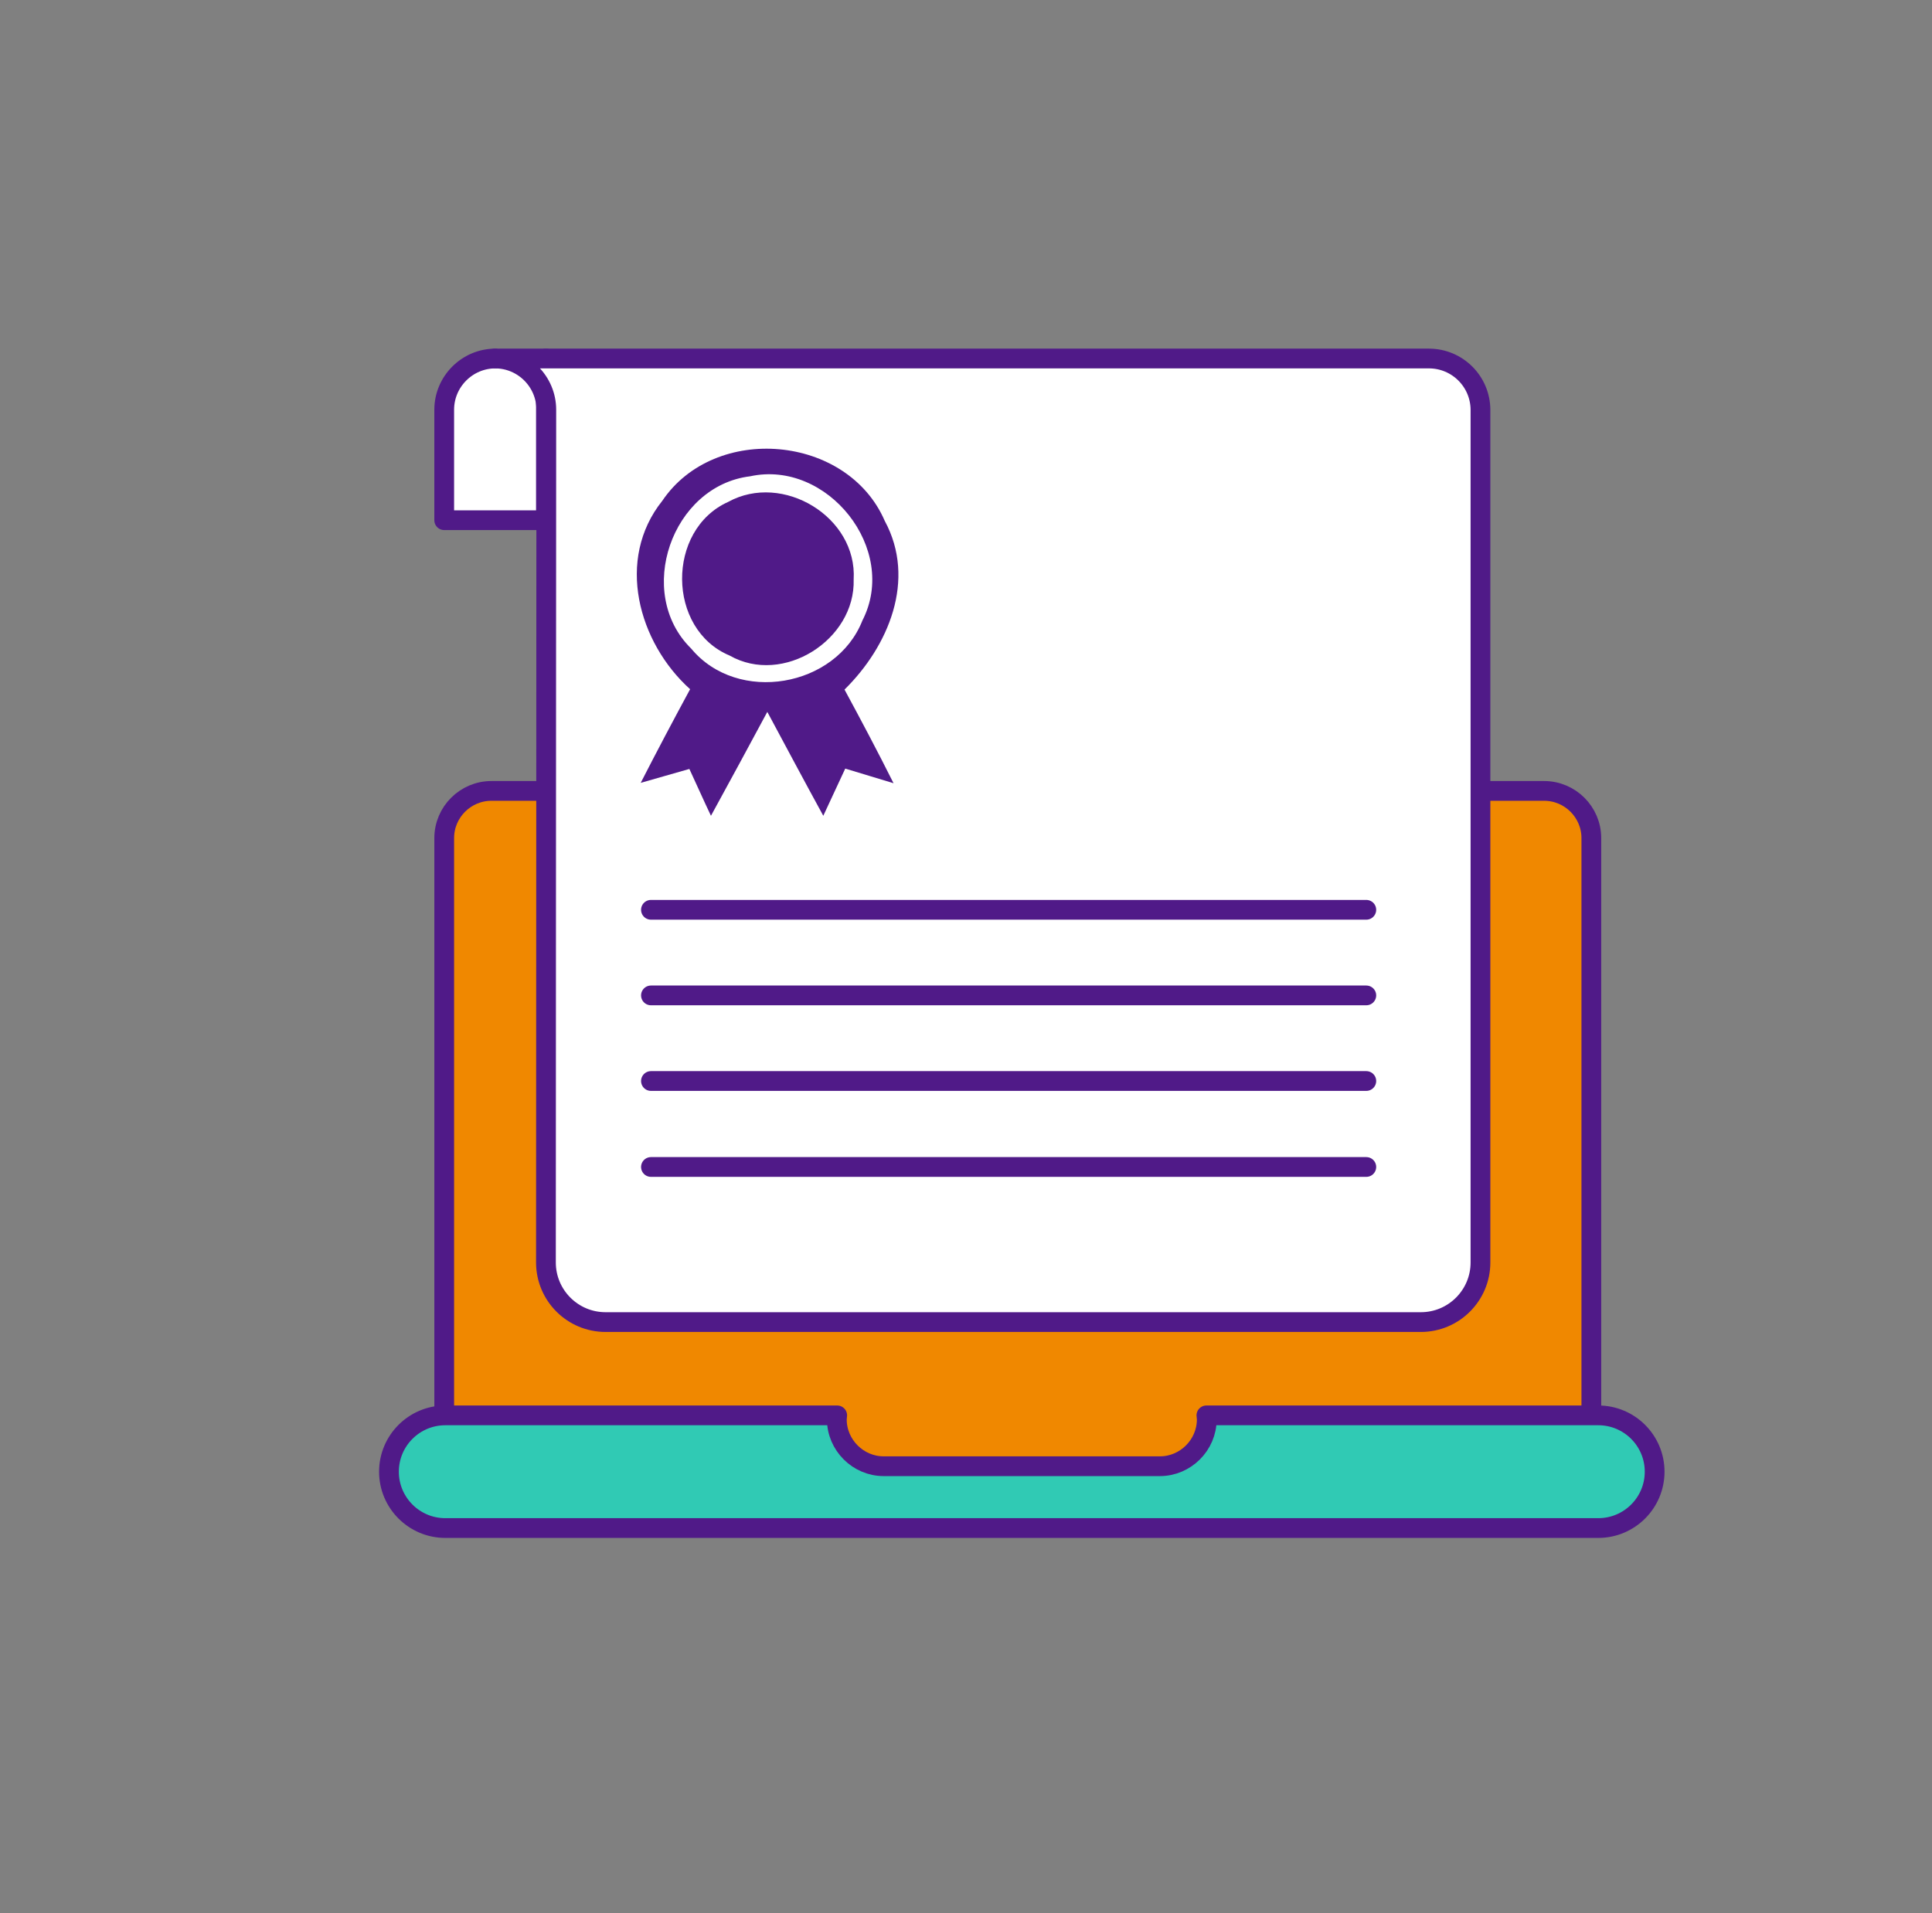
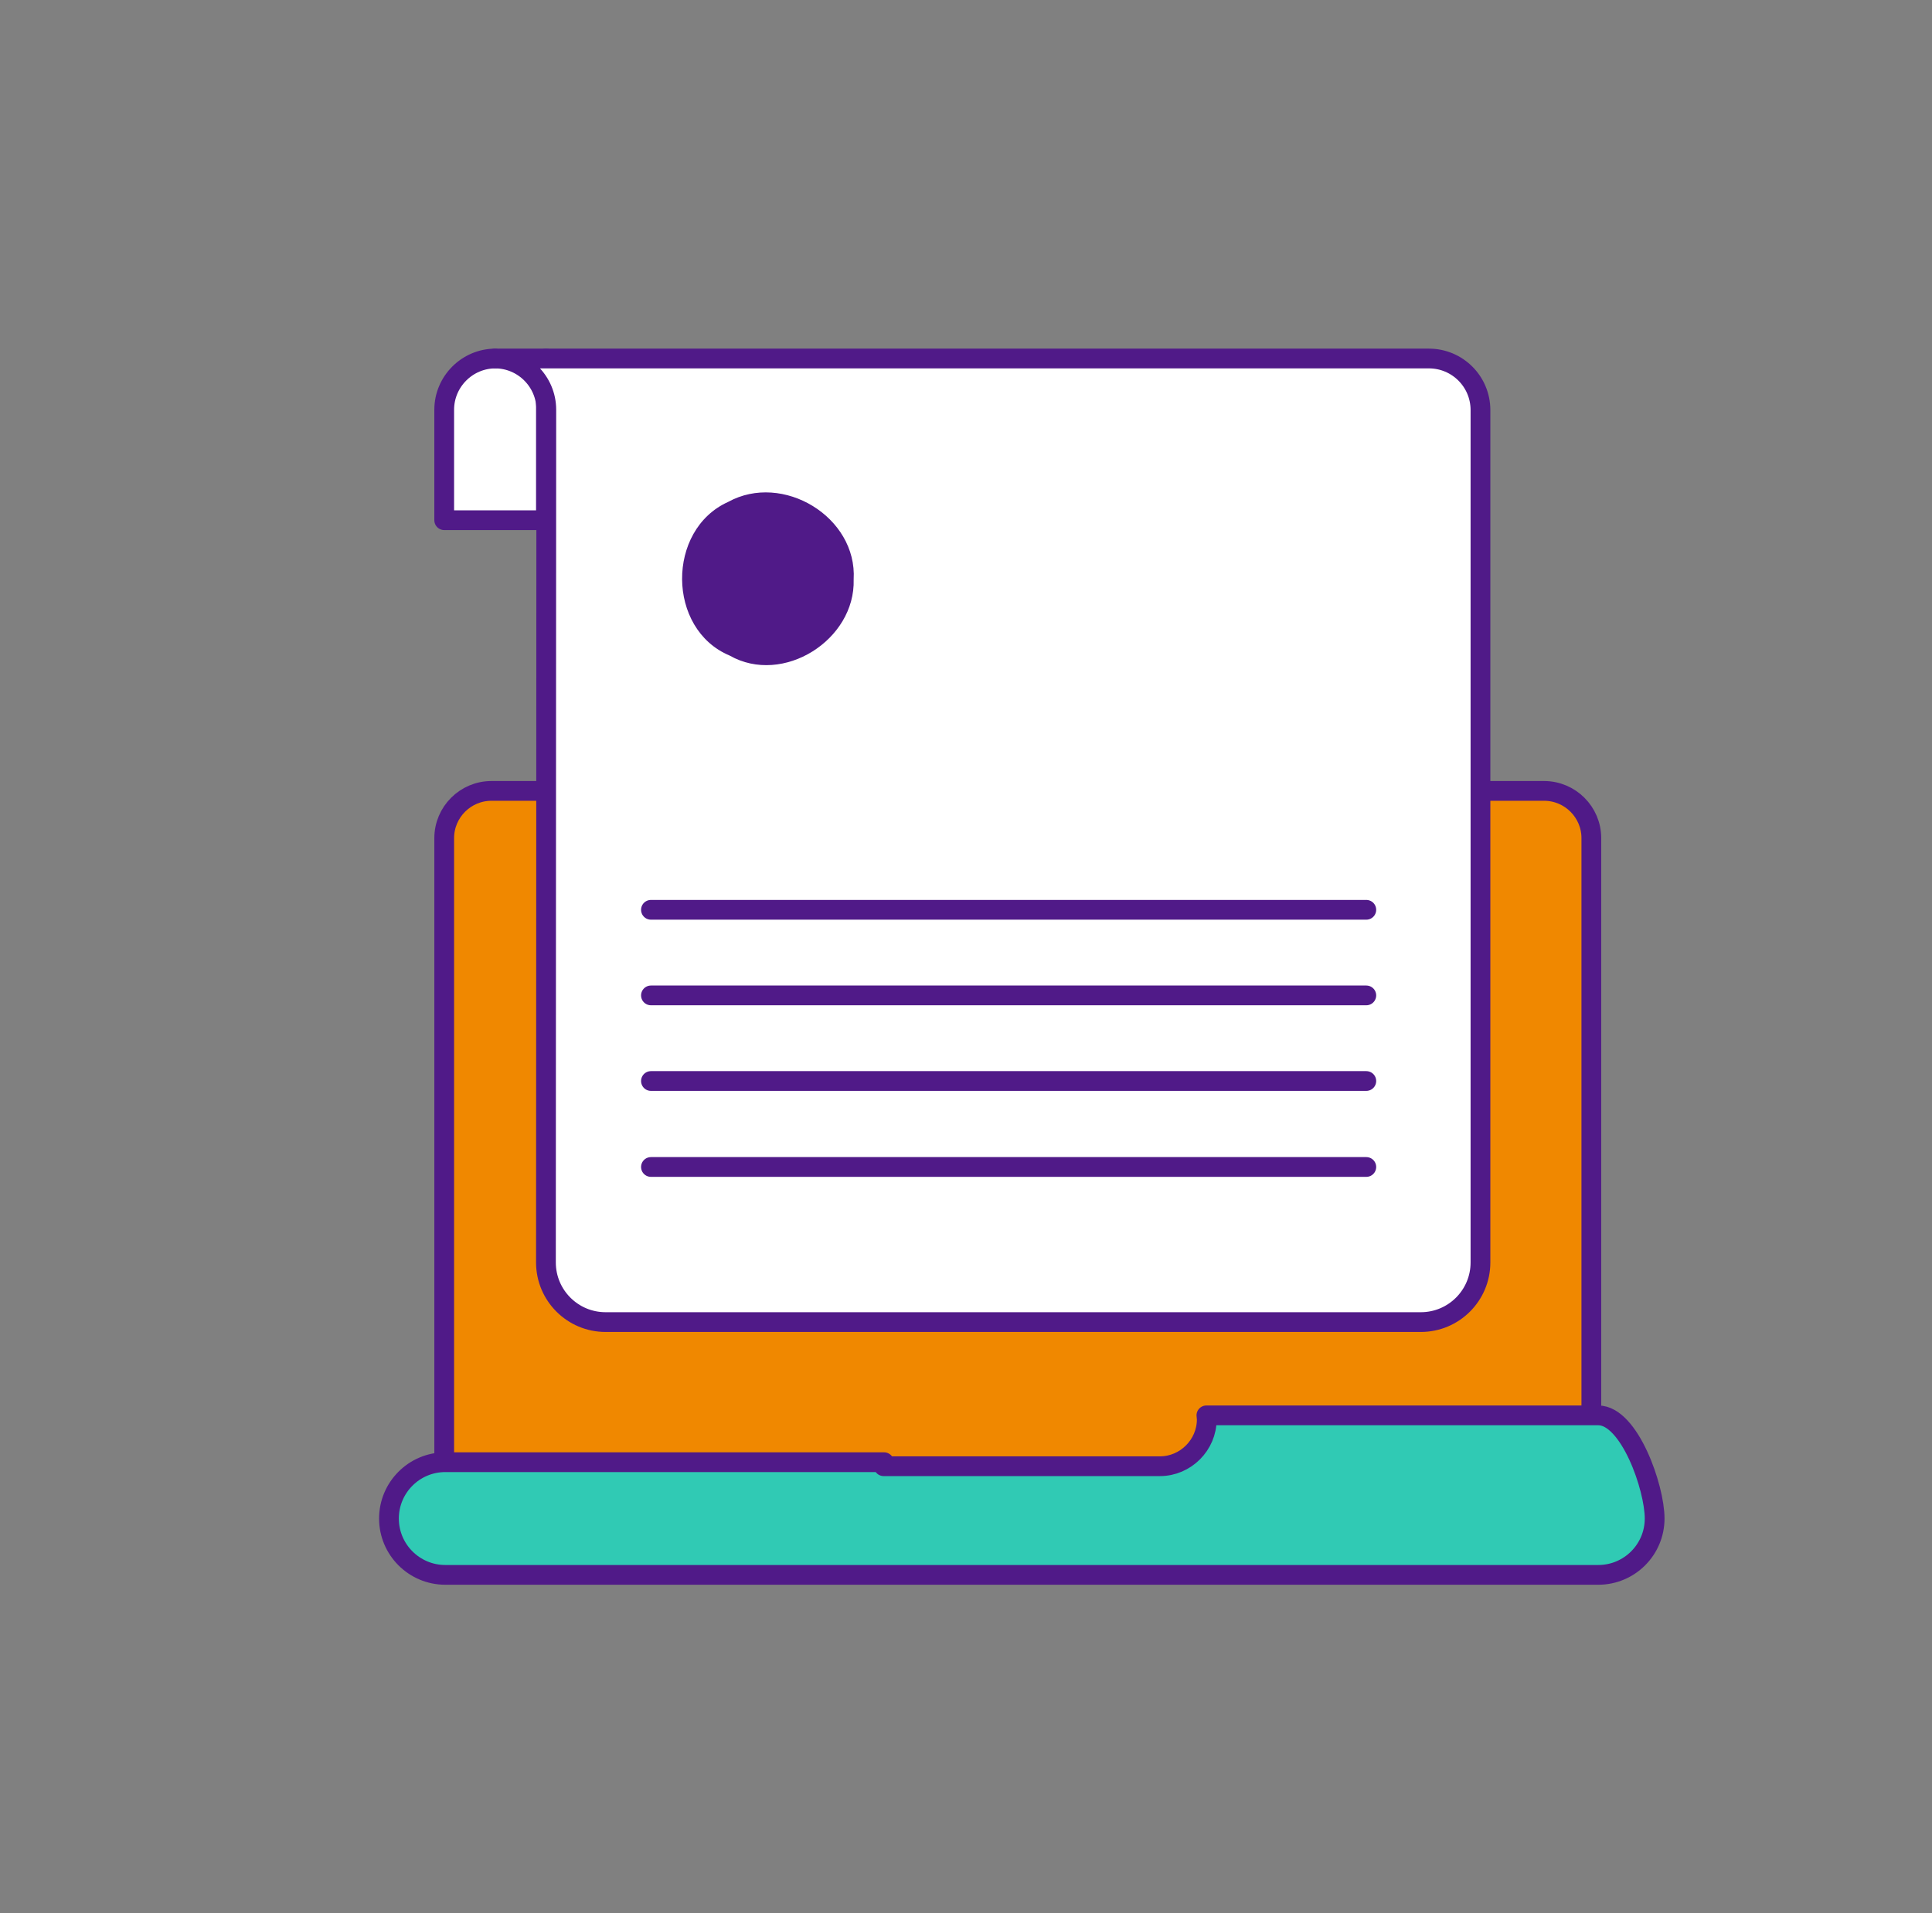
<svg xmlns="http://www.w3.org/2000/svg" version="1.0" x="0px" y="0px" viewBox="0 0 528 523" style="enable-background:new 0 0 528 523;" xml:space="preserve">
  <rect x="0" y="0" width="528" height="523" fill="#808080" stroke="none" />
  <style type="text/css">
	.st0{display:none;}
	.st1{display:inline;}
	.st2{fill:#FFFFFF;stroke:#501A88;stroke-width:5.4;stroke-linecap:round;stroke-linejoin:round;stroke-miterlimit:10;}
	.st3{fill:none;stroke:#501A88;stroke-width:5.4;stroke-linecap:round;stroke-linejoin:round;stroke-miterlimit:10;}
	.st4{fill:#F08800;stroke:#501A88;stroke-width:5.4;stroke-linecap:round;stroke-linejoin:round;stroke-miterlimit:10;}
	.st5{display:inline;fill:none;stroke:#501A88;stroke-width:5.4;stroke-linecap:round;stroke-linejoin:round;stroke-miterlimit:10;}
	
		.st6{display:inline;fill:#FC9EB7;stroke:#501A88;stroke-width:5.4;stroke-linecap:round;stroke-linejoin:round;stroke-miterlimit:10;}
	
		.st7{display:inline;fill:#30CAB4;stroke:#501A88;stroke-width:5.4;stroke-linecap:round;stroke-linejoin:round;stroke-miterlimit:10;}
	.st8{fill:#E9418A;stroke:#501A88;stroke-width:5.4;stroke-linecap:round;stroke-linejoin:round;stroke-miterlimit:10;}
	.st9{fill:#30CAB4;stroke:#501A88;stroke-width:5.4;stroke-linecap:round;stroke-linejoin:round;stroke-miterlimit:10;}
	.st10{display:inline;fill:#2E3542;stroke:#501A88;stroke-width:2;stroke-miterlimit:10;}
	.st11{display:inline;fill:#AB6E2F;stroke:#501A88;stroke-width:2;stroke-miterlimit:10;}
	.st12{display:inline;fill:#BF7730;stroke:#501A88;stroke-width:2;stroke-miterlimit:10;}
	.st13{display:inline;fill:#CE935E;stroke:#501A88;stroke-width:2;stroke-miterlimit:10;}
	
		.st14{display:inline;fill:#F08800;stroke:#501A88;stroke-width:5.4;stroke-linecap:round;stroke-linejoin:round;stroke-miterlimit:10;}
	.st15{fill:#501A88;}
	.st16{fill:#2C5AD0;stroke:#501A88;stroke-width:5.4;stroke-linecap:round;stroke-linejoin:round;stroke-miterlimit:10;}
	.st17{fill:#D82621;stroke:#501A88;stroke-width:5.4;stroke-linecap:round;stroke-linejoin:round;stroke-miterlimit:10;}
	.st18{fill:#E87100;}
</style>
  <g id="Calque_1" class="st0">
    <g class="st1">
      <path class="st2" d="M384.9,101.3H179.1c-3.4,0-6.1,2.7-6.1,6.1v223.7L151.2,414h214.2c14.2,0,25.6-11.5,25.6-25.6V107.4    C391,104.1,388.3,101.3,384.9,101.3z" />
      <path class="st2" d="M138.6,331.1H173v61.4c0,11.9-9.6,21.5-21.5,21.5h-0.7c-11.9,0-21.5-9.6-21.5-21.5v-52.2    C129.4,335.2,133.5,331.1,138.6,331.1z" />
      <g>
-         <line class="st3" x1="195.9" y1="383.4" x2="243.8" y2="383.4" />
        <line class="st3" x1="254.7" y1="383.4" x2="365.9" y2="383.4" />
        <path class="st4" d="M362.1,366H201.8c-3.3,0-6-2.7-6-6v-5.5c0-3.3,2.7-6,6-6h160.3c3.3,0,6,2.7,6,6v5.5     C368.1,363.3,365.4,366,362.1,366z" />
      </g>
      <g>
        <line class="st3" x1="195.9" y1="322.7" x2="243.8" y2="322.7" />
        <line class="st3" x1="254.7" y1="322.7" x2="365.9" y2="322.7" />
        <path class="st4" d="M362.1,305.2H201.8c-3.3,0-6-2.7-6-6v-5.5c0-3.3,2.7-6,6-6h160.3c3.3,0,6,2.7,6,6v5.5     C368.1,302.5,365.4,305.2,362.1,305.2z" />
      </g>
      <g class="st0">
        <line class="st5" x1="195.9" y1="261.9" x2="243.8" y2="261.9" />
        <line class="st5" x1="254.7" y1="261.9" x2="365.9" y2="261.9" />
        <path class="st6" d="M362.1,244.4H201.8c-3.3,0-6-2.7-6-6V233c0-3.3,2.7-6,6-6h160.3c3.3,0,6,2.7,6,6v5.5     C368.1,241.8,365.4,244.4,362.1,244.4z" />
      </g>
    </g>
    <path class="st7" d="M340.4,208.1l-6.6-2.7c-2-0.8-3.2-2.9-3-5c0.3-3.2,0.3-6.5,0-9.9c-0.2-2.2,1-4.2,3-5l6.5-2.7   c1.6-0.6,2.3-2.4,1.7-4l-5.9-14.2c-0.6-1.6-2.4-2.3-4-1.7l-6.5,2.7c-2,0.8-4.3,0.3-5.7-1.4c-2.1-2.6-4.4-4.9-7-7   c-1.7-1.4-2.2-3.7-1.4-5.7l2.7-6.6c0.6-1.6-0.1-3.3-1.7-4l-14.2-5.9c-1.6-0.6-3.4,0.1-4,1.7l-2.7,6.6c-0.8,2-2.9,3.2-5,3   c-3.2-0.3-6.5-0.3-9.9,0c-2.2,0.2-4.2-1-5-3l-2.7-6.5c-0.6-1.6-2.4-2.3-4-1.7l-14.2,5.9c-1.6,0.6-2.3,2.4-1.7,4l2.7,6.5   c0.8,2,0.3,4.3-1.4,5.7c-2.6,2.1-4.9,4.4-7,7c-1.4,1.7-3.7,2.2-5.7,1.4l-6.6-2.7c-1.6-0.6-3.4,0.1-4,1.7l-5.9,14.2   c-0.6,1.6,0.1,3.4,1.7,4l6.6,2.7c2,0.8,3.2,2.9,3,5c-0.3,3.2-0.3,6.5,0,9.9c0.2,2.2-1,4.2-3,5l-6.5,2.7c-1.6,0.6-2.3,2.4-1.7,4   l5.9,14.2c0.6,1.6,2.4,2.3,4,1.7l6.5-2.7c2-0.8,4.3-0.3,5.7,1.4c2.1,2.6,4.4,4.9,7,7c1.7,1.4,2.2,3.7,1.4,5.7l-2.7,6.6   c-0.6,1.6,0.1,3.4,1.7,4l14.2,5.9c1.6,0.6,3.4-0.1,4-1.7l2.7-6.6c0.8-2,2.9-3.2,5-3c3.2,0.3,6.5,0.3,9.9,0c2.2-0.2,4.2,1,5,3   l2.7,6.5c0.6,1.6,2.4,2.3,4,1.7l14.2-5.9c1.6-0.6,2.3-2.4,1.7-4l-2.7-6.5c-0.8-2-0.3-4.3,1.4-5.7c2.6-2.1,4.9-4.4,7-7   c1.4-1.7,3.7-2.2,5.7-1.4l6.6,2.7c1.6,0.6,3.4-0.1,4-1.7l5.9-14.2C342.7,210.5,342,208.8,340.4,208.1z M294.1,225.4   c-16.5,6.8-35.5-1-42.3-17.5c-6.8-16.5,1-35.5,17.5-42.3c16.5-6.8,35.5,1,42.3,17.5C318.5,199.6,310.7,218.5,294.1,225.4z" />
  </g>
  <g id="Calque_2" class="st0">
    <g class="st1">
      <g>
        <path class="st2" d="M323.7,101.1H223.1c-12.6,0-22.8,10.2-22.8,22.8v70.6c0,12.6,10.2,22.8,22.8,22.8h15c3,0,5.9,1.2,8,3.3     l18.5,18.5c4.4,4.4,11.7,4.4,16.1,0l18.5-18.5c2.1-2.1,5-3.3,8-3.3h16.4c12.6,0,22.8-10.2,22.8-22.8v-70.6     C346.5,111.3,336.3,101.1,323.7,101.1z" />
        <path class="st8" d="M308.4,164.5c5.1-8.9,2.6-20.6-5.8-26.6c-3.5-2.5-7.7-3.9-12.3-3.9c-7.4,0-14,3.8-17.8,9.6     c-3.8-5.8-10.3-9.6-17.8-9.6c-2.6,0-5.1,0.5-7.4,1.3c-12.1,4.5-16.6,19.6-9.6,30.5c0.1,0.1,0.2,0.3,0.2,0.4     c2.8,4,6.3,7.5,10.1,10.5l24.7,19.2l24.6-19.2C301.8,173.3,305.5,169.3,308.4,164.5C308.3,164.5,308.3,164.5,308.4,164.5z" />
      </g>
      <g>
        <g>
          <path class="st4" d="M392.9,374.3h-88.8c-8.4,0-14.8-7.4-13.7-15.7l3.8-27c2.9-21,20.9-36.6,42-36.6h24.6      c21.2,0,39.1,15.6,42,36.6l3.8,27C407.7,366.9,401.3,374.3,392.9,374.3z" />
          <circle class="st2" cx="348.5" cy="267.1" r="33.7" />
        </g>
        <g>
          <path class="st4" d="M237.8,374.3H149c-8.4,0-14.8-7.4-13.7-15.7l3.8-27c2.9-21,20.9-36.6,42-36.6h24.6      c21.2,0,39.1,15.6,42,36.6l3.8,27C252.6,366.9,246.2,374.3,237.8,374.3z" />
          <circle class="st2" cx="193.4" cy="267.1" r="33.7" />
        </g>
        <g>
          <path class="st9" d="M315.4,414h-88.8c-8.4,0-14.8-7.4-13.7-15.7l3.8-27c2.9-21,20.9-36.6,42-36.6h24.6      c21.2,0,39.1,15.6,42,36.6l3.8,27C330.2,406.6,323.7,414,315.4,414z" />
-           <circle class="st2" cx="270.9" cy="306.8" r="33.7" />
        </g>
      </g>
    </g>
  </g>
  <g id="Calque_3" class="st0">
    <g class="st1">
      <path class="st4" d="M330.7,412.2c3.8,0,7.3-1.5,9.9-4c2.5-2.5,4.1-6,4.1-9.8c0-7.7-6.1-13.9-13.8-14l-19.1-0.1    c2.3,0,4.4-0.9,5.9-2.4c1.5-1.5,2.4-3.6,2.5-5.9c0-4.6-3.7-8.3-8.3-8.4l-18.9-0.1l-0.1,10.8l0.3-54.8l-39-0.2l-0.3,54.8l0.1-10.8    l-18.9-0.1c-2.3,0-4.4,0.9-5.9,2.4c-1.5,1.5-2.4,3.6-2.5,5.9c0,4.6,3.7,8.3,8.3,8.3l-19.1-0.1c-3.8,0-7.3,1.5-9.9,4    c-2.5,2.5-4.1,6-4.1,9.8c0,7.7,6.2,13.9,13.8,14L330.7,412.2z" />
      <path class="st2" d="M332.3,318.7c-18.7,5.7-38.5,8.7-59,8.7c-20.5,0-40.4-3.1-59-8.7L200.7,240c6.1-48.2,24.8-94.1,54.5-133.1    l0,0c4.6-6,11.3-9.1,18.1-9.2c6.8,0.1,13.6,3.2,18.1,9.2l0,0c29.7,38.9,48.4,84.9,54.5,133.1L332.3,318.7z" />
      <path class="st9" d="M332.3,278.4c-18.7,5.7-38.5,8.7-59,8.7c-20.5,0-40.4-3.1-59-8.7v40.3c18.7,5.7,38.5,8.7,59,8.7    c20.5,0,40.4-3.1,59-8.7V278.4z" />
      <path class="st9" d="M273.3,152c14.8,0,28.9-2.9,41.9-8c-6.9-12.9-14.8-25.3-23.8-37c-4.6-6-11.3-9.1-18.1-9.2    c-6.8,0.1-13.6,3.2-18.1,9.2c-8.9,11.7-16.9,24.1-23.8,37C244.3,149.1,258.5,152,273.3,152z" />
      <g>
        <path class="st4" d="M322.7,266.5c0,10.2,12.7,76.5,20.6,91.8c2.5,5,9.7,5,12.2,0c7.9-15.3,20.6-81.7,20.6-91.8     c0-14.7-11.9-26.7-26.7-26.7S322.7,251.7,322.7,266.5z" />
        <path class="st4" d="M170.5,266.5c0,10.2,12.7,76.5,20.6,91.8c2.5,5,9.7,5,12.2,0c7.9-15.3,20.6-81.7,20.6-91.8     c0-14.7-11.9-26.7-26.7-26.7C182.4,239.8,170.5,251.7,170.5,266.5z" />
      </g>
    </g>
    <path class="st10" d="M317.7,192.4c-0.1-0.1-0.2-0.1-0.2-0.2l-43.3-23c-0.4-0.2-0.9-0.2-1.4,0l-43.3,23c-0.1,0-0.2,0.1-0.2,0.2   c-0.4,0.3-0.7,0.7-0.7,1.2v45.3c0,0.5,0.3,1,0.8,1.3l43.4,22.9c0,0,0,0,0.1,0c0,0,0.1,0,0.1,0c0,0,0.1,0,0.1,0c0,0,0,0,0.1,0   c0,0,0.1,0,0.1,0c0,0,0,0,0.1,0c0.1,0,0.1,0,0.2,0c0.1,0,0.1,0,0.2,0c0,0,0,0,0.1,0c0,0,0.1,0,0.1,0c0,0,0,0,0.1,0c0,0,0.1,0,0.1,0   c0,0,0,0,0.1,0s0,0,0.1,0l43.4-22.9c0.5-0.2,0.8-0.7,0.8-1.3v-45.3C318.3,193.1,318.1,192.6,317.7,192.4z M273.5,172l40.2,21.4   l-17.3,9.2c-0.1,0-0.1-0.1-0.2-0.1l-40.1-21.3L273.5,172z M272,259.4L231.5,238v-42l40.6,21.4V259.4z M273.5,214.9l-40.2-21.4   l19.9-10.6l40.2,21.4L273.5,214.9z M315.5,238l-40.6,21.4v-42l40.6-21.4V238z" />
    <polygon class="st11" points="272,217.4 272,259.4 231.5,238 231.5,195.9  " />
    <path class="st12" d="M313.7,193.4l-17.3,9.2c-0.1,0-0.1-0.1-0.2-0.1l-40.1-21.3l17.3-9.2L313.7,193.4z" />
    <polygon class="st12" points="293.4,204.3 273.5,214.9 233.2,193.4 253.1,182.8  " />
    <polygon class="st13" points="315.5,195.9 315.5,238 274.9,259.4 274.9,217.4  " />
  </g>
  <g id="Calque_4" class="st0">
    <path class="st7" d="M437.9,341.2l-8.4-4c-2.5-1.2-4-3.9-3.6-6.7c0.6-4.2,0.9-8.5,0.7-12.9c-0.1-2.8,1.6-5.4,4.3-6.4l8.7-3.1   c2.1-0.7,3.2-3,2.4-5.1l-6.8-18.9c-0.7-2.1-3-3.2-5.1-2.4l-8.7,3.1c-2.7,1-5.7,0.1-7.3-2.2c-2.6-3.5-5.5-6.7-8.6-9.5   c-2.1-1.9-2.7-4.9-1.5-7.5l4-8.4c0.9-2,0.1-4.4-1.9-5.3l-18.2-8.6c-2-0.9-4.4-0.1-5.3,1.9l-4,8.4c-1.2,2.5-3.9,4-6.7,3.6   c-4.2-0.6-8.5-0.9-12.9-0.7c-2.8,0.1-5.4-1.6-6.4-4.3l-3.1-8.7c-0.7-2.1-3-3.2-5.1-2.4l-18.9,6.8c-2.1,0.7-3.2,3-2.4,5.1l3.1,8.7   c1,2.7,0.1,5.7-2.2,7.3c-3.5,2.6-6.7,5.5-9.5,8.6c-1.9,2.1-4.9,2.7-7.5,1.5l-8.4-4c-2-0.9-4.4-0.1-5.3,1.9l-8.6,18.2   c-0.9,2-0.1,4.4,1.9,5.3l8.4,4c2.5,1.2,4,3.9,3.6,6.7c-0.6,4.2-0.9,8.5-0.7,12.9c0.1,2.8-1.6,5.4-4.3,6.4l-8.7,3.1   c-2.1,0.7-3.2,3-2.4,5.1l6.8,18.9c0.7,2.1,3,3.2,5.1,2.4l8.7-3.1c2.7-1,5.7-0.1,7.3,2.2c2.6,3.5,5.5,6.7,8.6,9.5   c2.1,1.9,2.7,4.9,1.5,7.5l-4,8.4c-0.9,2-0.1,4.4,1.9,5.3l18.2,8.6c2,0.9,4.4,0.1,5.3-1.9l4-8.4c1.2-2.5,3.9-4,6.7-3.6   c4.2,0.6,8.5,0.9,12.9,0.7c2.8-0.1,5.4,1.6,6.4,4.3l3.1,8.7c0.7,2.1,3,3.2,5.1,2.4l18.9-6.8c2.1-0.7,3.2-3,2.4-5.1l-3.1-8.7   c-1-2.7-0.1-5.7,2.2-7.3c3.5-2.6,6.7-5.5,9.5-8.6c1.9-2.1,4.9-2.7,7.5-1.5l8.4,4c2,0.9,4.4,0.1,5.3-1.9l8.6-18.2   C440.8,344.6,439.9,342.2,437.9,341.2z M376.4,360.7c-22,7.8-46.2-3.6-54-25.6s3.6-46.2,25.6-54c22-7.8,46.2,3.6,54,25.6   C409.9,328.7,398.4,352.9,376.4,360.7z" />
    <path class="st14" d="M264.1,193.7l-8.6-3.6c-2.6-1.1-4.2-3.7-3.9-6.5c0.4-4.2,0.4-8.6,0-12.9c-0.3-2.8,1.3-5.5,4-6.6l8.6-3.5   c2-0.8,3-3.2,2.2-5.2l-7.7-18.6c-0.8-2-3.2-3-5.2-2.2l-8.6,3.5c-2.6,1.1-5.6,0.3-7.4-1.8c-2.7-3.4-5.8-6.4-9.1-9.1   c-2.2-1.8-2.9-4.8-1.8-7.4l3.6-8.6c0.8-2-0.1-4.4-2.2-5.2l-18.6-7.7c-2-0.8-4.4,0.1-5.2,2.2l-3.6,8.6c-1.1,2.6-3.7,4.2-6.5,3.9   c-4.2-0.4-8.6-0.4-12.9,0c-2.8,0.3-5.5-1.3-6.6-4l-3.5-8.6c-0.8-2-3.2-3-5.2-2.2L147,106c-2,0.8-3,3.2-2.2,5.2l3.5,8.6   c1.1,2.6,0.3,5.6-1.8,7.4c-3.4,2.7-6.4,5.8-9.1,9.1c-1.8,2.2-4.8,2.9-7.4,1.8l-8.6-3.6c-2-0.8-4.4,0.1-5.2,2.2l-7.7,18.6   c-0.8,2,0.1,4.4,2.2,5.2l8.6,3.6c2.6,1.1,4.2,3.7,3.9,6.5c-0.4,4.2-0.4,8.6,0,12.9c0.3,2.8-1.3,5.5-4,6.6l-8.6,3.5   c-2,0.8-3,3.2-2.2,5.2l7.7,18.6c0.8,2,3.2,3,5.2,2.2l8.6-3.5c2.6-1.1,5.6-0.3,7.4,1.8c2.7,3.4,5.8,6.4,9.1,9.1   c2.2,1.8,2.9,4.8,1.8,7.4l-3.6,8.6c-0.8,2,0.1,4.4,2.2,5.2l18.6,7.7c2,0.8,4.4-0.1,5.2-2.2l3.6-8.6c1.1-2.6,3.7-4.2,6.5-3.9   c4.2,0.4,8.6,0.4,12.9,0c2.8-0.3,5.5,1.3,6.6,4l3.5,8.6c0.8,2,3.2,3,5.2,2.2l18.6-7.7c2-0.8,3-3.2,2.2-5.2l-3.5-8.6   c-1.1-2.6-0.3-5.6,1.8-7.4c3.4-2.7,6.4-5.8,9.1-9.1c1.8-2.2,4.8-2.9,7.4-1.8l8.6,3.6c2,0.8,4.4-0.1,5.2-2.2l7.7-18.6   C267.1,196.9,266.1,194.5,264.1,193.7z M203.6,216.2c-21.6,8.9-46.3-1.3-55.3-22.9c-8.9-21.6,1.3-46.3,22.9-55.3   c21.6-8.9,46.3,1.3,55.3,22.9C235.4,182.5,225.2,207.3,203.6,216.2z" />
    <g class="st1">
      <g>
        <path class="st2" d="M312.1,138.6h22h20.4h66.9c5.8,0,10.6,4.7,10.6,10.6v109.4c0,5.8-4.7,10.6-10.6,10.6h-50.6L301.5,159v-9.8     C301.5,143.3,306.3,138.6,312.1,138.6z" />
        <ellipse transform="matrix(0.973 -0.23 0.23 0.973 -30.334 94.171)" class="st9" cx="389.2" cy="177.3" rx="14.3" ry="14.3" />
        <path class="st4" d="M371.6,225.8c7.1,7.1,18.7,7.1,25.8,0c7.1-7.1,18.7-7.1,25.8,0l8.8,8.8v24c0,5.8-4.7,10.6-10.6,10.6h-50.4     L371.6,225.8z" />
        <path class="st2" d="M334.2,330.3v30.2c0,5.8-4.7,10.6-10.6,10.6h-151c-7.7,0-13.9-6.2-13.9-13.9l0-36.8l0-108.4l49.2-53.1H224     h16.3h79.2c5.8,0,10.6,4.7,10.6,10.6v30.2" />
        <path class="st9" d="M207.9,159v38.3c0,8.2-6.6,14.8-14.8,14.8h-34.3L207.9,159z" />
        <line class="st3" x1="219.9" y1="234.5" x2="191.4" y2="234.5" />
        <line class="st3" x1="219.9" y1="259" x2="191.4" y2="259" />
        <line class="st3" x1="219.9" y1="283.5" x2="191.4" y2="283.5" />
        <path class="st9" d="M250.9,199.8h30.2h16.3h62.8c5.8,0,10.6,4.7,10.6,10.6v109.4c0,5.8-4.7,10.6-10.6,10.6H250.9     c-5.8,0-10.6-4.7-10.6-10.6V210.4C240.3,204.5,245.1,199.8,250.9,199.8z" />
        <path class="st2" d="M279.3,241.8v46c0,7.2,7.9,11.6,14,7.8l36.5-23c5.7-3.6,5.7-11.9,0-15.5l-36.5-23     C287.3,230.2,279.3,234.6,279.3,241.8z" />
      </g>
    </g>
    <path class="st7" d="M224.5,370.8l-6.4-2.7c-1.9-0.8-3.1-2.8-2.9-4.9c0.3-3.2,0.3-6.4,0-9.6c-0.2-2.1,1-4.1,3-4.9l6.4-2.6   c1.5-0.6,2.2-2.4,1.6-3.9l-5.7-13.9c-0.6-1.5-2.4-2.2-3.9-1.6l-6.4,2.6c-2,0.8-4.2,0.3-5.6-1.4c-2-2.5-4.3-4.8-6.8-6.8   c-1.6-1.3-2.2-3.6-1.4-5.5l2.7-6.4c0.6-1.5-0.1-3.3-1.6-3.9l-13.9-5.7c-1.5-0.6-3.3,0.1-3.9,1.6l-2.7,6.4c-0.8,1.9-2.8,3.1-4.9,2.9   c-3.2-0.3-6.4-0.3-9.6,0c-2.1,0.2-4.1-1-4.9-3l-2.6-6.4c-0.6-1.5-2.4-2.2-3.9-1.6l-13.9,5.7c-1.5,0.6-2.2,2.4-1.6,3.9l2.6,6.4   c0.8,2,0.3,4.2-1.4,5.5c-2.5,2-4.8,4.3-6.8,6.8c-1.3,1.6-3.6,2.2-5.5,1.4l-6.4-2.7c-1.5-0.6-3.3,0.1-3.9,1.6l-5.7,13.9   c-0.6,1.5,0.1,3.3,1.6,3.9l6.4,2.7c1.9,0.8,3.1,2.8,2.9,4.9c-0.3,3.2-0.3,6.4,0,9.6c0.2,2.1-1,4.1-3,4.9l-6.4,2.6   c-1.5,0.6-2.2,2.4-1.6,3.9l5.7,13.9c0.6,1.5,2.4,2.2,3.9,1.6l6.4-2.6c2-0.8,4.2-0.3,5.6,1.4c2,2.5,4.3,4.8,6.8,6.8   c1.6,1.3,2.2,3.6,1.4,5.5l-2.7,6.4c-0.6,1.5,0.1,3.3,1.6,3.9l13.9,5.7c1.5,0.6,3.3-0.1,3.9-1.6l2.7-6.4c0.8-1.9,2.8-3.1,4.9-2.9   c3.2,0.3,6.4,0.3,9.6,0c2.1-0.2,4.1,1,4.9,3l2.6,6.4c0.6,1.5,2.4,2.2,3.9,1.6l13.9-5.7c1.5-0.6,2.2-2.4,1.6-3.9l-2.6-6.4   c-0.8-2-0.3-4.2,1.4-5.6c2.5-2,4.8-4.3,6.8-6.8c1.3-1.6,3.6-2.2,5.5-1.4l6.4,2.7c1.5,0.6,3.3-0.1,3.9-1.6l5.7-13.9   C226.7,373.2,226,371.4,224.5,370.8z M179.4,387.6c-16.1,6.7-34.6-1-41.2-17.1c-6.7-16.1,1-34.6,17.1-41.2   c16.1-6.7,34.6,1,41.2,17.1C203.1,362.5,195.5,380.9,179.4,387.6z" />
  </g>
  <g id="Calque_5">
    <g>
      <path class="st4" d="M121.4,410.4V229.1c0-7.1,5.8-12.9,12.9-12.9h15.1l255.3,0h17.3c7.1,0,12.9,5.8,12.9,12.9v181.2" />
      <path class="st2" d="M135.4,98c-7.7,0-14,6.3-14,14v30.2h27.8V98" />
      <path class="st2" d="M136.4,98h254.1c7.8,0,14.1,6.3,14.1,14.1v233c0,9-7.3,16.3-16.3,16.3H165.5c-9,0-16.3-7.3-16.3-16.3    l0.1-233.1c0-7.7-6.3-14-14-14" />
-       <path class="st9" d="M436.8,386.9H329.7c0,0.4,0.1,0.7,0.1,1.1c0,7-5.8,12.8-12.8,12.8h-75.5c-7,0-12.8-5.8-12.8-12.8    c0-0.4,0.1-0.7,0.1-1.1H121.7c-8.5,0-15.4,6.9-15.4,15.4s6.9,15.4,15.4,15.4h315.1c8.5,0,15.4-6.9,15.4-15.4    S445.3,386.9,436.8,386.9z" />
+       <path class="st9" d="M436.8,386.9H329.7c0,0.4,0.1,0.7,0.1,1.1c0,7-5.8,12.8-12.8,12.8h-75.5c0-0.4,0.1-0.7,0.1-1.1H121.7c-8.5,0-15.4,6.9-15.4,15.4s6.9,15.4,15.4,15.4h315.1c8.5,0,15.4-6.9,15.4-15.4    S445.3,386.9,436.8,386.9z" />
      <line class="st3" x1="177.9" y1="319" x2="373.4" y2="319" />
    </g>
    <g>
-       <path class="st15" d="M181,136.9c-12.8,16-6.6,38.7,7.6,51.5c-4.6,8.5-9.1,17-13.5,25.6c3.3-0.9,10-2.9,13.3-3.8    c2,4.3,3.9,8.6,5.9,12.8c5.2-9.5,10.3-18.9,15.4-28.4c5.1,9.5,10.1,18.9,15.3,28.4c1.5-3.2,4.5-9.7,6-12.9c3.3,1,9.9,3,13.2,4    c-4.3-8.6-8.8-17.1-13.4-25.6c12-11.8,19.7-30,11-46.1C231.6,118.8,195.4,115.6,181,136.9z M235.7,169.6    c-7.2,18.3-34.1,23-46.8,7.7c-15.5-15.2-5.3-44.5,16.1-47.1C226.1,125.6,245.7,150.1,235.7,169.6z" />
      <path class="st15" d="M199,137.2c-16.9,7.6-16.8,34.8,0.4,42c14.6,8.3,34.4-4.3,33.9-20.8C234.3,141.3,213.9,129,199,137.2z" />
    </g>
    <line class="st3" x1="177.9" y1="295.5" x2="373.4" y2="295.5" />
    <line class="st3" x1="177.9" y1="272.1" x2="373.4" y2="272.1" />
    <line class="st3" x1="177.9" y1="248.7" x2="373.4" y2="248.7" />
  </g>
  <g id="Calque_6" class="st0">
    <g class="st1">
      <g id="layer1" transform="translate(0,-1020.362)">
        <path class="st3" d="M199.7,1261.9c-0.1,1.5-0.1,3-0.1,4.5c0.3,18.4,5.9,35.9,15.4,50.7c9.6,14.9,23.2,27.1,39.8,35l19.7,9.9     l21.3,21.3c2.3,2.3,5.5,3.7,8.8,3.7h12.1c4.7,0,9.1-2.7,11.2-6.9l2.1-4.3c4.2-8.5,12.9-13.8,22.4-13.8h10     c7.6,0,14.8-3.5,19.5-9.4l17.5-21.9" />
        <path class="st16" d="M288.9,1229.7l-28.8-54c-2.8-5.3-6.8-9.7-11.6-13.1c-6.2-4.3-13.7-6.8-21.5-6.8     c-8.6,1.3-15.9,5.8-20.9,12.2c-1.5,1.9-2.7,3.9-3.8,6c-2.1,4.4-3.3,9.2-3.3,14.2c0,1.7,0.1,3.3,0.4,5v6.2l0.6,0.8l4.6,7     c4.6,6.8,5.5,15.5,2.4,23.1l-1.4,3.4c-3.6,9-5.7,18.4-6.1,28l24.9-24.9l18.7,12.5l18.7-18.7l31.5,5.8     C291.7,1234.5,290.2,1232.2,288.9,1229.7z M224.5,1190.3c-5.2,0-9.4-4.2-9.4-9.4s4.2-9.4,9.4-9.4s9.4,4.2,9.4,9.4     S229.8,1190.3,224.5,1190.3z" />
        <path class="st3" d="M293.5,1236.6c2.4,2.9,5.3,5.4,8.5,7.4c5.4,3.4,11.8,5.4,18.5,5.6c10.6,0,20.6-4.4,27.7-12.3l32.7-36     c5.3-6.2,11.8-11.2,19-14.7c7.2-3.5,15.1-5.5,23.3-5.8c27.3,0,51.9,16.4,62.4,41.6l13.9,33.4" />
        <path class="st3" d="M199.6,1199.6l0.6,0.8l-27.9,5.4c-0.7,0.1-1.3,0.1-1.9-0.2c-1.7-0.7-2.4-2.7-1.7-4.3l2.5-5.9     c3.9-9,11.6-15.9,21.1-18.6l10.3-2.7c-2.1,4.4-3.3,9.2-3.3,14.2c0,1.7,0.1,3.3,0.4,5V1199.6z" />
        <line class="st3" x1="199.7" y1="1261.9" x2="199.6" y2="1262" />
        <path class="st17" d="M268,1143.5c-1.2,7.3-15.1,16.4-19.5,19.1c-6.2-4.3-13.7-6.8-21.5-6.8c-8.6,1.3-15.9,5.8-20.9,12.2     c-2.1-1.9-16.3-15.2-18.2-24.5c-1.7-8.4-1.7-21.7,6.2-24.8c6.9-2.7,18.5,12.4,18.5,12.4s6.5-12.4,12.3-12.4     c5.8,0,12.3,12.4,12.3,12.4s11.3-14.3,18.5-12.4C264.6,1121.1,269.5,1134.4,268,1143.5z" />
        <path id="path15360" class="st3" d="M480.7,1312c0,0,2.1-21,0-31.2c-3.2-15.5-9.9-30.6-18.7-43.7c-6.6-9.8-25-25-25-25" />
        <path id="path15362" class="st3" d="M455.7,1337c0,0,2.8-29.4,0-43.7c-2.1-11-6.3-21.9-12.5-31.2c-6.5-9.8-25-25-25-25" />
        <path id="path15364" class="st3" d="M430.7,1349.5c0,0,3.3-29.5,0-43.7c-2.1-9.1-7-17.4-12.5-25c-5.2-7.2-18.7-18.7-18.7-18.7" />
-         <path id="path15366" class="st3" d="M405.7,1374.5c0,0,3.3-29.5,0-43.7c-2.1-9.1-5.6-13.8-12.5-25" />
        <path id="path15368" class="st3" d="M312.1,1387.1l18.7,49.9h-31.1" />
        <path id="path15370" class="st3" d="M287,1374.6l-24.9,62.4l-24.9-6.2" />
      </g>
      <g>
        <path class="st15" d="M195.1,373.7c-1.1-4.5-18.5-22.6-21.4-26.6c3.3-6.6,2.5-14.5-2.1-20.3l-14.8-19c2.5-5.2,2.6-11.3,0.4-16.6     l-9.1-22.6c-2.2-5.6-6.8-9.9-12.4-12l-2.7-25.6c-0.8-7.3-5.6-13.6-12.6-16.1c-0.6-4.7-0.6-29.9-2.9-34     c-5.1-13-21.8-17.3-33.9-11.8c-7.6,3.3-13.3,9.7-15.6,17.6l-7.4,25c-9.3,1.5-16,9.6-16,19l0.2,32.6     c-10.7,3.3-16.8,14.7-13.5,25.4c0.2,0.5,0.3,1,0.5,1.5l25.9,64.4c4.2,10.4,16.1,15.4,26.5,11.1c0.6-0.2,1.1-0.5,1.7-0.8     l22.1,23.3c6.5,6.8,16.9,7.9,24.7,2.6l22.6,12.9c7.2,4.1,15.7,4.8,23.5,1.9C191.4,401.2,200.5,386.6,195.1,373.7z M75.1,188.7     c3.3-11,15-17.2,25.9-13.8c1,0.3,2.1,0.7,3.1,1.2c4.6,2.3,7.6,6.9,7.9,12l1.3,25.5l-45-2.2L75.1,188.7z M51.9,230.6     c0-6.6,5.3-12.1,12-12.1c0.2,0,0.4,0,0.6,0l50.1,2.4c5.9,0.3,10.7,4.9,11.3,10.8l2.5,23.6c-0.5,0-1.1,0-1.6,0l-74.8,6.7     L51.9,230.6z M84.7,357.2c-5.7,4.5-14,3.4-18.4-2.3c-0.7-0.9-1.3-2-1.8-3.1l-25.9-64.4c-2.6-6.8,0.7-14.4,7.4-17     c1.1-0.4,2.3-0.7,3.5-0.8l78-7c6-0.5,11.7,3,14,8.6l9.1,22.6c2.3,5.7,0.5,12.3-4.4,16.1L84.7,357.2z M130.7,383.3     c-4.6,4.8-12.2,4.9-17,0.3c-0.1-0.1-0.2-0.2-0.4-0.4l-21.4-22.5l58.7-45.2c0.6-0.5,1.3-1.1,1.8-1.7l13.4,17.3     c3.6,4.7,3.3,11.3-0.7,15.7L130.7,383.3z M159,397.5l-20.6-11.7l31-32.7l16.7,19.3C198.6,388.6,174.4,407.4,159,397.5z" />
        <path class="st18" d="M159,397.5l-20.6-11.7l31-32.7l16.7,19.3C198.6,388.6,174.4,407.4,159,397.5z" />
        <path class="st18" d="M165.2,346.8l-34.5,36.5c-4.6,4.8-12.2,4.9-17,0.3c-0.1-0.1-0.2-0.2-0.4-0.4l-21.4-22.5l58.7-45.2     c0.6-0.5,1.3-1.1,1.8-1.7l13.4,17.3C169.6,335.9,169.3,342.5,165.2,346.8z" />
        <path class="st18" d="M146.2,309.9l-61.5,47.3c-5.7,4.5-14,3.4-18.4-2.3c-0.7-0.9-1.3-2-1.8-3.1l-25.9-64.4     c-2.6-6.8,0.7-14.4,7.4-17c1.1-0.4,2.3-0.7,3.5-0.8l78-7c6-0.5,11.7,3,14,8.6l9.1,22.6C152.9,299.5,151.1,306.1,146.2,309.9z" />
        <path class="st18" d="M128.4,255.3c-0.5,0-1.1,0-1.6,0l-74.8,6.7l-0.1-31.6c0-6.6,5.3-12.1,12-12.1c0.2,0,0.4,0,0.6,0l50.1,2.4     c5.9,0.3,10.7,4.9,11.3,10.8L128.4,255.3z" />
        <path class="st18" d="M113.3,213.6l-45-2.2l6.8-22.7c3.3-11,15-17.2,25.9-13.8c1,0.3,2.1,0.7,3.1,1.2c4.6,2.3,7.6,6.9,7.9,12     L113.3,213.6z" />
      </g>
    </g>
  </g>
</svg>